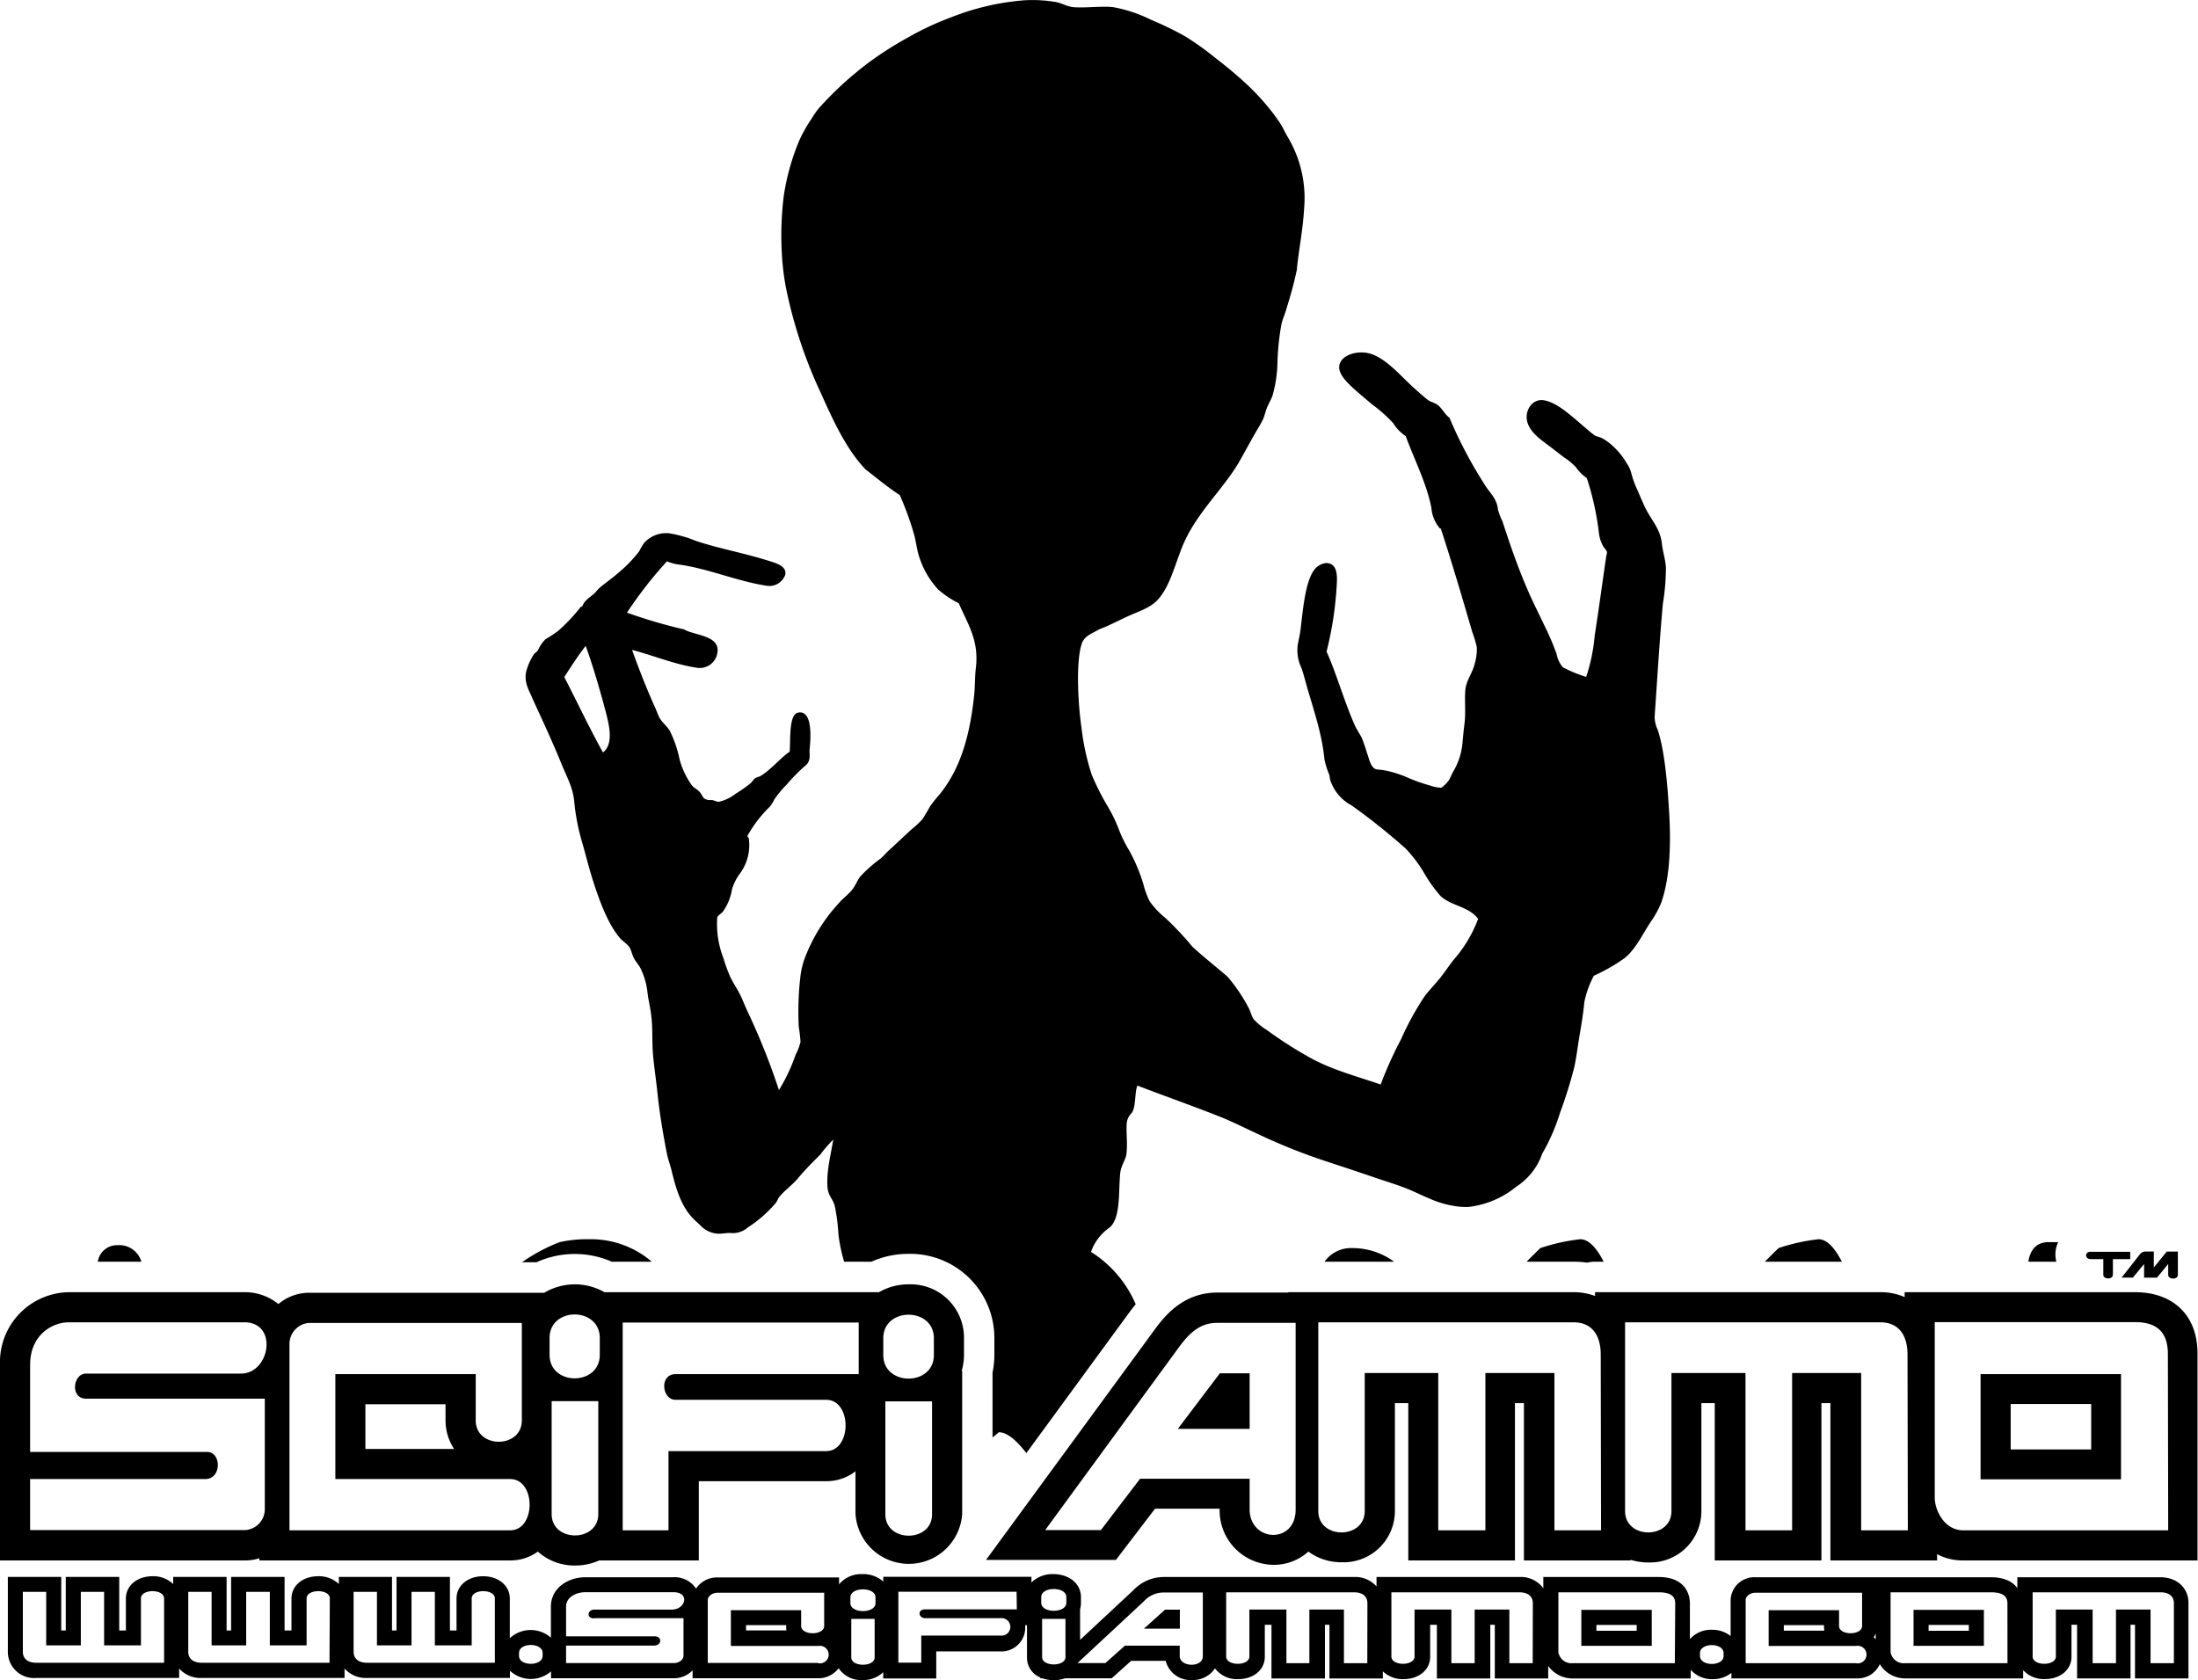
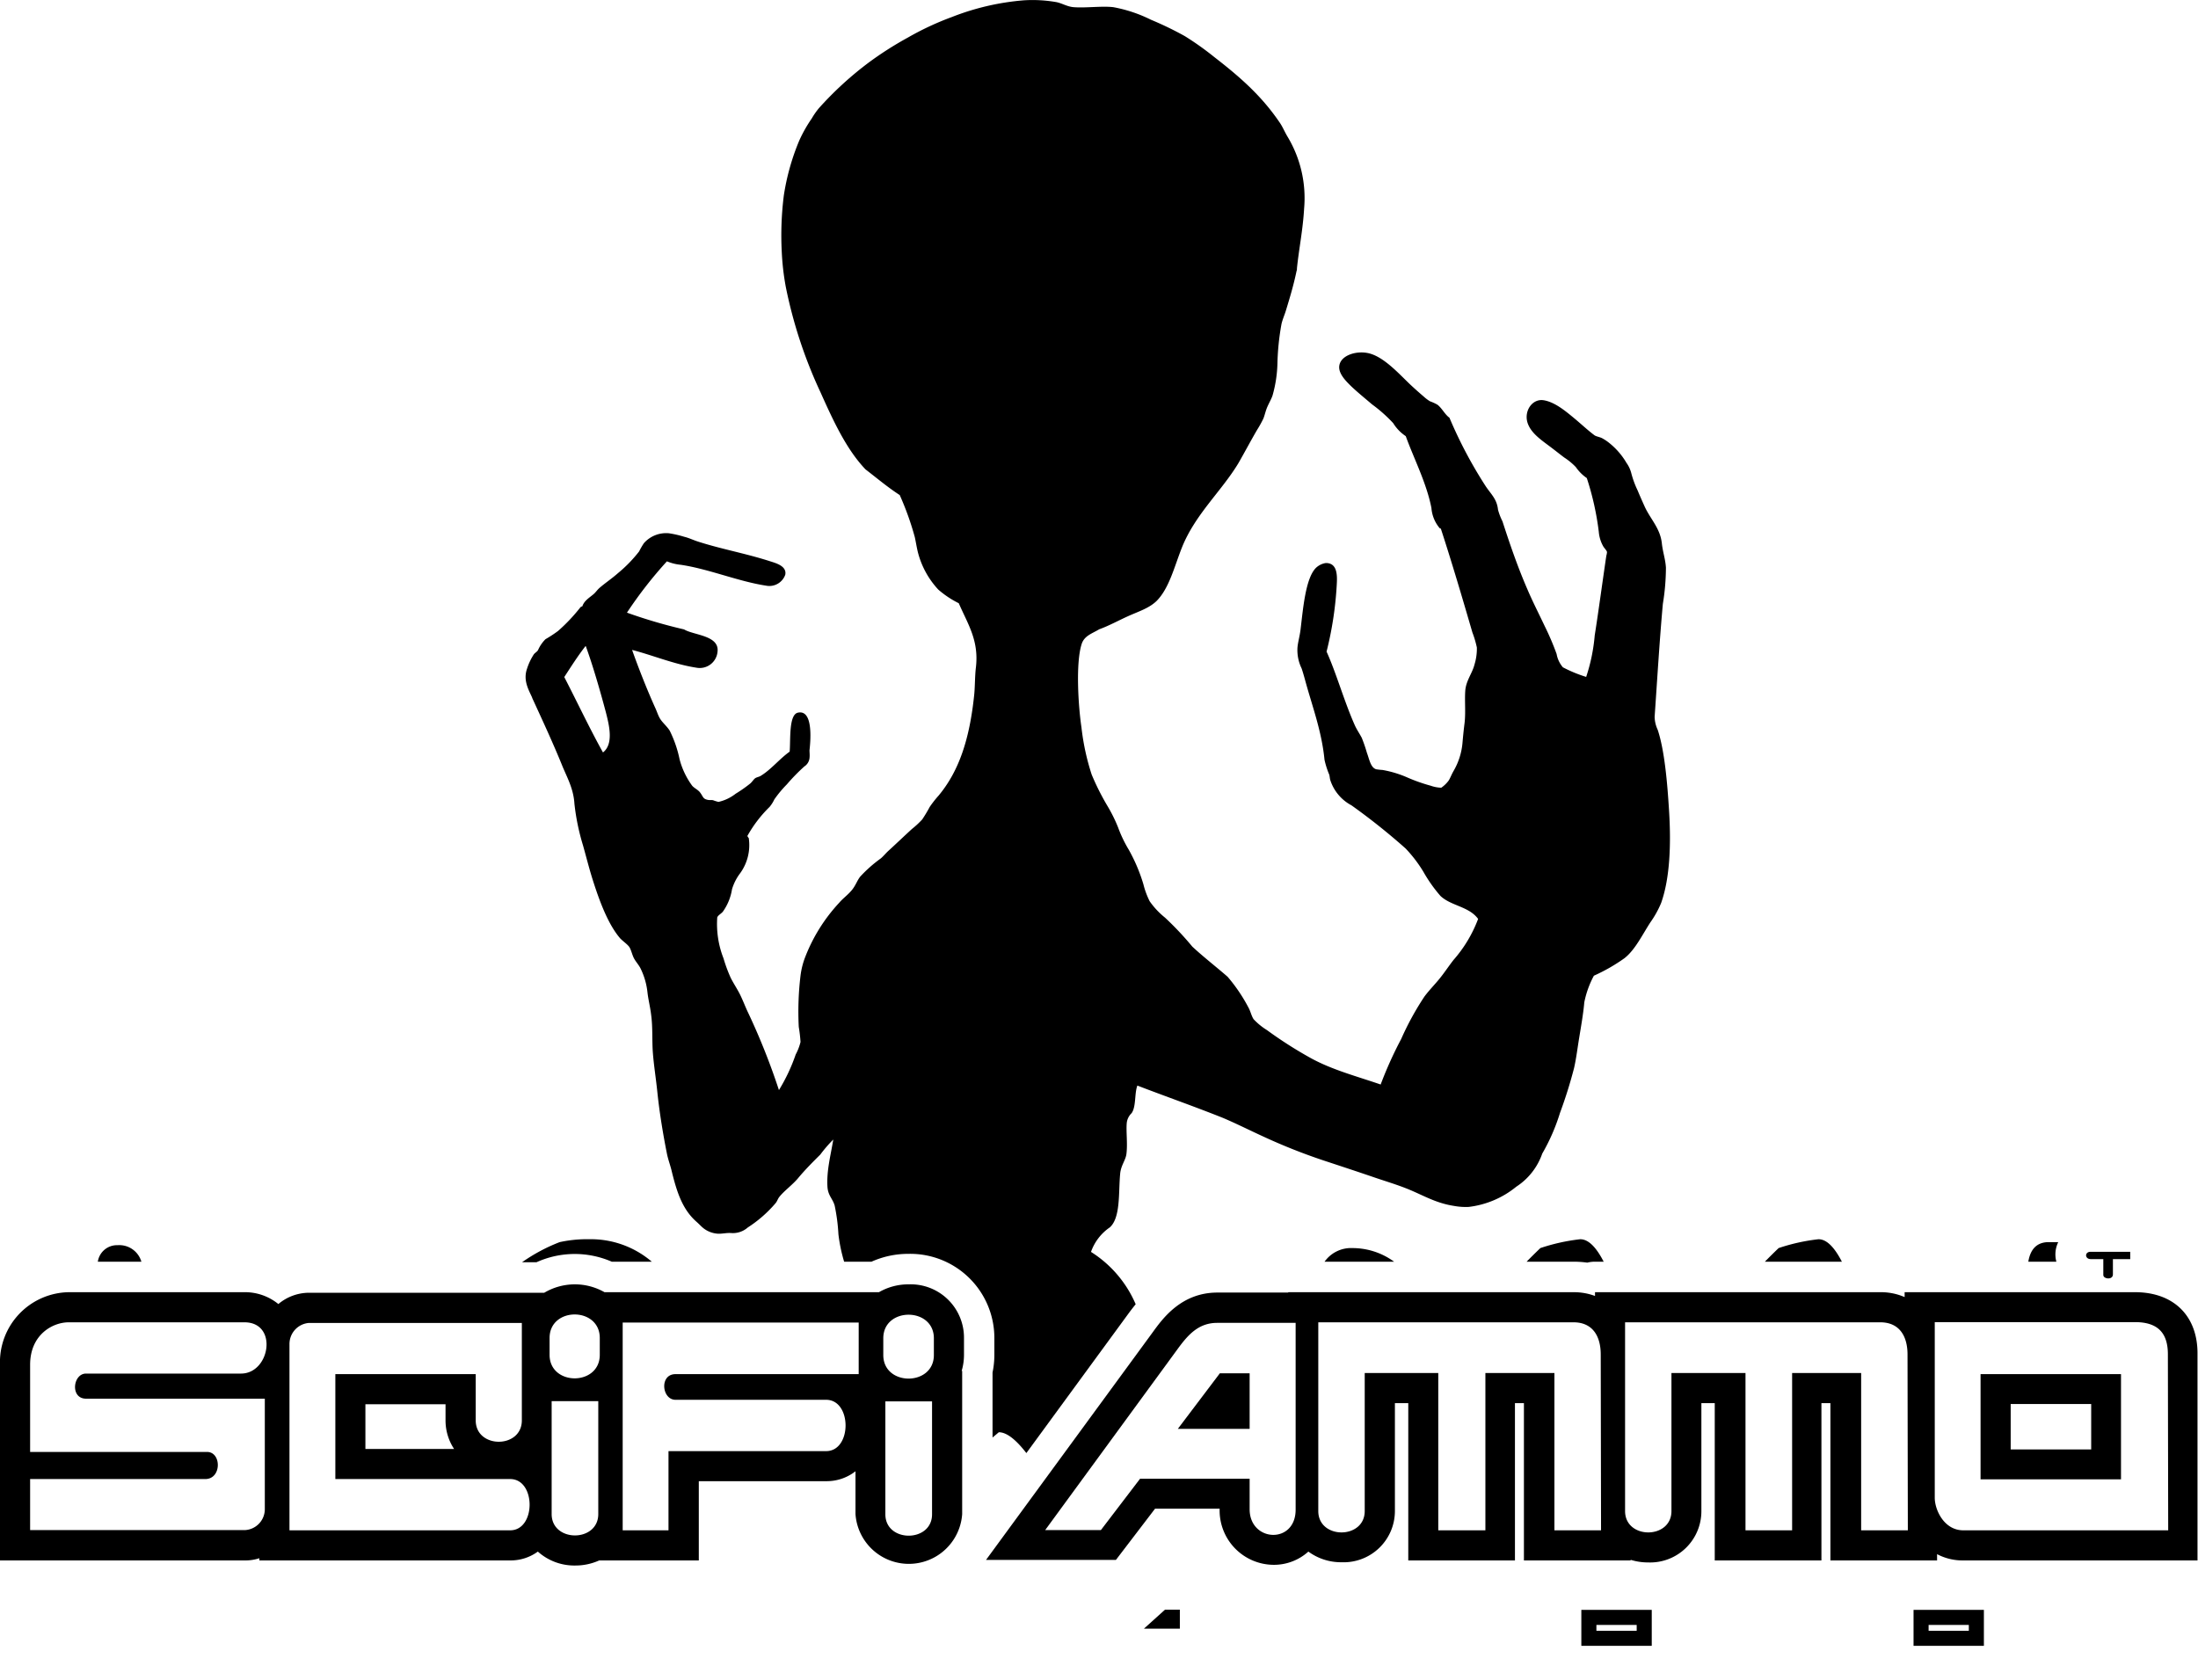
<svg xmlns="http://www.w3.org/2000/svg" viewBox="0 0 350.27 267.75">
  <title>SciFi Ammo (2)</title>
  <g id="Layer_2" data-name="Layer 2">
    <g id="SciFi_Ammo" data-name="SciFi Ammo">
      <g id="SciFi_Ammo-2" data-name="SciFi Ammo">
        <path d="M323.23,201.08c.34-2.07,1.42-3.12,3.26-3.12H328a4.47,4.47,0,0,0-.3,3.12Zm-300.7,0a3.66,3.66,0,0,0-3.79-2.63,3.08,3.08,0,0,0-3.15,2.63Zm188.55,0h11.08a11.23,11.23,0,0,0-6.6-2.17A5.18,5.18,0,0,0,211.08,201.08Zm40.75-3.58a30.56,30.56,0,0,0-6.36,1.41c-.78.75-1.5,1.46-2.19,2.17h7.47a15.94,15.94,0,0,1,2.2.15,4.93,4.93,0,0,1,1.23-.15h1.38C254.34,198.71,253.1,197.5,251.83,197.5Zm41.69,3.58c-1.22-2.37-2.46-3.58-3.72-3.58a30.3,30.3,0,0,0-6.36,1.41c-.78.75-1.5,1.46-2.19,2.17ZM93,197.5a20.65,20.65,0,0,0-3.81.46,27.73,27.73,0,0,0-6,3.21h2.3a14.77,14.77,0,0,1,12-.09h6.38a14.93,14.93,0,0,0-10.06-3.58Zm-8.19-86.31c-.63-1.37-1.46-2.79-.82-4.63a9.57,9.57,0,0,1,1.09-2.29c.19-.24.49-.38.66-.66a5.61,5.61,0,0,1,1.19-1.74,21,21,0,0,0,2-1.31,27.8,27.8,0,0,0,3.6-3.82c.1,0,.13-.11.27-.1.28-.92,1.18-1.41,1.85-2,.31-.28.54-.64.87-.93.92-.8,2-1.51,3-2.4a21.62,21.62,0,0,0,3.33-3.43,11.67,11.67,0,0,1,.76-1.31,4.72,4.72,0,0,1,4-1.58,16.86,16.86,0,0,1,2.4.55c.76.18,1.5.54,2.18.76,3.78,1.22,7.59,1.88,11.56,3.16.94.3,2.65.77,2.39,2.13a2.69,2.69,0,0,1-3.1,1.74c-4.39-.67-9.14-2.67-13.57-3.32a7.56,7.56,0,0,1-2.19-.55,67.28,67.28,0,0,0-6.37,8.18,80.57,80.57,0,0,0,9.1,2.67c1.51.93,5.59.94,5.34,3.49a2.85,2.85,0,0,1-3.38,2.61c-3.54-.54-7-2-10.24-2.83,1,2.83,2.37,6.32,3.7,9.26.25.54.41,1.07.66,1.53.39.74,1.14,1.3,1.63,2.07a18.67,18.67,0,0,1,1.58,4.58,12.5,12.5,0,0,0,2,4.2c.33.38.85.6,1.2,1,.59.73.45,1.09,1.31,1.26.31.06.51,0,.82.05a5.71,5.71,0,0,0,.87.27,6.85,6.85,0,0,0,2.73-1.3,21.78,21.78,0,0,0,2.34-1.64c.27-.23.53-.65.76-.82s.62-.22.88-.38c1.66-1,3-2.71,4.63-3.87.16-1.89-.16-5.89,1.31-6.21,2.35-.52,2.08,4,1.85,6,0,.31.06.77,0,1.26a1.82,1.82,0,0,1-.82,1.31A30.64,30.64,0,0,0,125.4,125a18.37,18.37,0,0,0-2,2.4,5.54,5.54,0,0,1-.76,1.2,20.23,20.23,0,0,0-3.54,4.63,1.06,1.06,0,0,0,.22.33,7.63,7.63,0,0,1-1.37,5.61,8,8,0,0,0-1.3,2.56,8.4,8.4,0,0,1-1.48,3.6c-.32.34-.71.52-.87.87a15,15,0,0,0,1,6.54,23.3,23.3,0,0,0,1.15,3.11c.48.95,1.07,1.81,1.52,2.73s.85,2,1.31,2.94a107,107,0,0,1,4.85,12.21,28.48,28.48,0,0,0,2.67-5.67,8.47,8.47,0,0,0,.77-2,23.15,23.15,0,0,0-.28-2.4,48,48,0,0,1,.28-8.17,12.39,12.39,0,0,1,.76-3,27,27,0,0,1,5.4-8.61c.59-.7,1.36-1.23,2-2s.84-1.52,1.36-2.18a21.72,21.72,0,0,1,3.27-2.89c.4-.33.83-.87,1.26-1.25,1.17-1.07,2.52-2.36,3.7-3.44a14.36,14.36,0,0,0,1.64-1.52,23.31,23.31,0,0,0,1.2-2,17.45,17.45,0,0,1,1.41-1.8c3.26-3.91,4.94-9,5.67-16,.14-1.31.11-3,.27-4.36.53-4.36-1.26-6.92-2.72-10.3a15.28,15.28,0,0,1-3.27-2.18A13.74,13.74,0,0,1,146.27,88c-.19-.78-.31-1.58-.49-2.4a46.14,46.14,0,0,0-2.4-6.7c-1.93-1.25-3.65-2.71-5.45-4.09-3-3.14-5.08-7.6-7.14-12.21a74.14,74.14,0,0,1-5.56-16.84,40.47,40.47,0,0,1-.65-5.62,50.86,50.86,0,0,1,.33-9,37.12,37.12,0,0,1,2.45-8.72,22.26,22.26,0,0,1,2-3.54,12,12,0,0,1,1.14-1.64,54.4,54.4,0,0,1,7.91-7.25,54.74,54.74,0,0,1,6.26-4,46.07,46.07,0,0,1,7-3.27A40.11,40.11,0,0,1,163.17.05a22,22,0,0,1,5.07.27c.93.15,1.77.73,2.83.82,1.94.16,4.44-.21,6.33,0a22.53,22.53,0,0,1,6,2,53.49,53.49,0,0,1,5.4,2.61,47.07,47.07,0,0,1,4.69,3.33c4,3.1,7.56,6.16,10.52,10.57.39.59.69,1.3,1.09,2a19,19,0,0,1,2.72,11.61c-.19,3.35-.82,6.38-1.14,9.49,0,.13,0,.31-.06.43-.47,2.27-1.09,4.32-1.74,6.44-.2.63-.5,1.31-.66,2a39.84,39.84,0,0,0-.65,6.33A20.52,20.52,0,0,1,202.8,63c-.16.51-.53,1.15-.82,1.8s-.41,1.3-.65,1.91a18,18,0,0,1-1,1.8c-1,1.71-2,3.61-3,5.34-2.72,4.5-6.89,8.14-9,13.46-1.19,3-2,6.42-4,8.45-1.18,1.16-2.86,1.68-4.47,2.4s-3.17,1.59-4.69,2.13c-1.1.67-2.33,1-2.78,2.29-1,3-.56,9.93-.05,13.35a37.62,37.62,0,0,0,1.63,7.52,39.49,39.49,0,0,0,2.46,4.91,24.15,24.15,0,0,1,1.74,3.49,20.29,20.29,0,0,0,1.69,3.54,27.09,27.09,0,0,1,2.34,5.5,13.35,13.35,0,0,0,1,2.73,12.47,12.47,0,0,0,2.45,2.62,49.85,49.85,0,0,1,4.36,4.63c1.8,1.67,3.76,3.18,5.62,4.8a26.32,26.32,0,0,1,3.32,4.9c.33.59.47,1.32.82,1.86a10.41,10.41,0,0,0,2.13,1.74,66.21,66.21,0,0,0,7,4.47c3.43,1.88,7.29,2.88,11.12,4.2a62.11,62.11,0,0,1,3.27-7.25,45.33,45.33,0,0,1,3.7-6.76c.74-1,1.61-1.87,2.4-2.84s1.46-2,2.24-3a21.14,21.14,0,0,0,3.92-6.54c-1.46-2-4.29-2.05-6-3.66a23.31,23.31,0,0,1-2.73-3.87,21.56,21.56,0,0,0-2.83-3.7,102.62,102.62,0,0,0-8.62-6.87,7,7,0,0,1-3.37-4c-.09-.27-.09-.59-.17-.88a13.36,13.36,0,0,1-.76-2.39c-.45-4.62-2-8.64-3.11-12.76-.17-.61-.34-1.22-.54-1.8a6.67,6.67,0,0,1-.66-3.27c.06-.85.36-1.83.49-2.89.4-3.25.78-8.19,2.46-9.86a2.9,2.9,0,0,1,1.58-.77c1.71,0,1.84,1.67,1.74,3.33a56.07,56.07,0,0,1-1.63,10.79c1.56,3.45,2.78,7.85,4.47,11.67.33.75.78,1.38,1.14,2.07a24.58,24.58,0,0,1,.82,2.39c.38,1,.58,2.35,1.47,2.62a9.25,9.25,0,0,0,1,.11,17.13,17.13,0,0,1,4.09,1.25,27.21,27.21,0,0,0,3.6,1.26,5.5,5.5,0,0,0,1.69.32,5,5,0,0,0,1.14-1.09c.25-.34.48-1,.82-1.58a10.76,10.76,0,0,0,1.42-4.47c.1-1.15.19-2.06.33-3.16.2-1.67,0-3.48.11-5.12s1.11-2.78,1.47-4.2a8.6,8.6,0,0,0,.38-2.72,15.64,15.64,0,0,0-.71-2.4c-1.61-5.53-3.27-11.16-5-16.46,0-.12-.15-.11-.22-.17a5.65,5.65,0,0,1-1.31-3.21c-.78-4-2.8-7.87-4.09-11.45a6.7,6.7,0,0,1-2-2.07,23.41,23.41,0,0,0-3.38-3c-1.17-1-2.4-2-3.38-2.94-.67-.67-1.84-1.79-1.85-2.95,0-1.9,2.76-2.75,4.79-2.23,2.53.65,5,3.56,6.82,5.23.65.6,1.25,1.13,1.85,1.64a6.44,6.44,0,0,0,1,.76,7.57,7.57,0,0,1,1.2.55c.73.56,1.19,1.57,1.91,2.07a70.41,70.41,0,0,0,5.83,11c.84,1.23,1.74,2,1.91,3.66a9.61,9.61,0,0,0,.71,1.85c1.2,3.7,2.45,7.35,4,10.9.81,1.9,1.78,3.79,2.72,5.78a42.59,42.59,0,0,1,1.91,4.47,4.44,4.44,0,0,0,1,2.12,21.68,21.68,0,0,0,3.71,1.53,28.48,28.48,0,0,0,1.36-6.6c.67-4.28,1.21-8.38,1.85-12.7a2.76,2.76,0,0,0,.11-.6c-.05-.28-.46-.62-.65-1a5.62,5.62,0,0,1-.66-2.23,44.74,44.74,0,0,0-1.91-8.56,6.69,6.69,0,0,1-1.74-1.74,10.18,10.18,0,0,0-1.85-1.53c-.63-.47-1.29-1-1.91-1.47-1.53-1.18-3.33-2.29-3.92-4-.66-1.92.74-4,2.61-3.65,1.69.3,3.29,1.61,4.58,2.67s2.32,2.05,3.44,2.89c.25.2.89.29,1.25.49a7.32,7.32,0,0,1,.93.6,11.54,11.54,0,0,1,2.94,3.33,4.94,4.94,0,0,1,.76,1.63,15,15,0,0,0,1,2.73c.37.89.77,1.79,1.14,2.61.92,2,2.47,3.44,2.73,5.84.16,1.46.56,2.48.65,3.87a36.18,36.18,0,0,1-.49,5.78c-.52,5.71-.9,12.08-1.31,18a5.09,5.09,0,0,0,.49,2.07c1.11,3.34,1.54,8.6,1.8,12.76.34,5.32.18,10.78-1.25,14.83A15.72,15.72,0,0,1,263,147c-1.3,2-2.43,4.39-4.14,5.72A28.16,28.16,0,0,1,254,155.5a15.22,15.22,0,0,0-1.53,4.25c-.15,1.76-.52,3.85-.81,5.62s-.47,3.31-.82,4.85a73.45,73.45,0,0,1-2.24,7.14,31.19,31.19,0,0,1-2.83,6.49,10.31,10.31,0,0,1-4.14,5.28,14.72,14.72,0,0,1-7.58,3.22,10.32,10.32,0,0,1-2.34-.16c-3-.46-5-1.76-7.58-2.78-1.67-.66-3.48-1.2-5.23-1.8-2.62-.9-5.28-1.77-8-2.67a92.55,92.55,0,0,1-9.48-3.76c-2.19-1-4.33-2.08-6.49-3-4.65-1.86-9.3-3.48-13.68-5.17-.48,1.25-.18,3.4-.93,4.41a2.52,2.52,0,0,0-.76,1.53c-.13,1.39.16,3.34-.06,5-.14,1-.91,1.83-1,3.21-.27,2.92.09,6.9-1.64,8.45a7.92,7.92,0,0,0-3,3.91,18.42,18.42,0,0,1,7.12,8.34c-.47.58-.89,1.13-1.21,1.57l-16.21,22.15c-1.68-2.17-3.15-3.32-4.39-3.32l-1,.84V218.74a13.91,13.91,0,0,0,.29-2.82v-2.68a13.41,13.41,0,0,0-13.69-13.41,14.28,14.28,0,0,0-5.89,1.25h-4.36a25.6,25.6,0,0,1-.91-4.37,30,30,0,0,0-.6-4.58c-.33-1.13-1.06-1.58-1.15-3-.15-2.58.52-5,.93-7.52a21.84,21.84,0,0,0-2.07,2.4c-1.14,1.13-2.45,2.44-3.54,3.76-.91,1.09-2.21,2-3,3-.24.31-.35.72-.6,1a20.1,20.1,0,0,1-4.42,3.86,3.57,3.57,0,0,1-2.67.88c-.67-.05-1.42.14-2.07.11a4.17,4.17,0,0,1-2.18-.77c-.41-.29-.79-.73-1.2-1.09-2.22-1.93-3.14-4.59-4-8.12-.22-.94-.57-1.83-.76-2.78-.61-3.07-1.18-6.48-1.53-9.86-.22-2.14-.56-4.24-.71-6.22s0-4-.27-6c-.15-1.3-.46-2.43-.6-3.71a11.33,11.33,0,0,0-1.14-3.82c-.29-.53-.72-1-1-1.52s-.44-1.31-.71-1.75-1-.93-1.47-1.41c-2-2.29-3.41-6.24-4.42-9.43-.55-1.75-1-3.55-1.52-5.4a35.87,35.87,0,0,1-1.37-6.65c-.14-2.29-1.07-4-1.85-5.83C88.2,118.57,86.49,114.89,84.79,111.19Zm5.12-3.27c2.07,4,4,8.12,6.16,12,1.73-1.35,1-4.31.44-6.48-.94-3.52-2.06-7.38-3.16-10.41,0,0,0-.07-.06-.06C92.07,104.55,91,106.25,89.91,107.92Z" />
        <polygon points="182.3 259.56 188.02 259.56 188.02 256.54 185.65 256.54 182.3 259.56" />
        <path d="M41.33,248.34v.35h40a7.34,7.34,0,0,0,4.38-1.41,8.71,8.71,0,0,0,5.95,2.22,9.21,9.21,0,0,0,3.83-.81h15.87V236.06h20.35a7.44,7.44,0,0,0,4.62-1.58v6.82a8.52,8.52,0,0,0,17,0V218.48h-.08a9,9,0,0,0,.37-2.56v-2.68a8.5,8.5,0,0,0-8.82-8.55,9.34,9.34,0,0,0-4.73,1.25H96.33a9.55,9.55,0,0,0-9.6.09H49.22a7.63,7.63,0,0,0-4.86,1.8,8.43,8.43,0,0,0-5.46-1.89H11A11.15,11.15,0,0,0,0,217.5v31.19H39.11A7.16,7.16,0,0,0,41.33,248.34Zm107.2-7c0,4.54-7.44,4.54-7.44,0v-18h7.44Zm-7.77-28.06c0-5,8.06-5,8.06,0v2.68c0,5-8.06,5-8.06,0Zm-41.53-2.5h37.61V219H107.65c-2.6,0-2.19,4.09,0,4.09h24c4.13,0,4.13,8.18,0,8.18H106.53v12.62h-7.3ZM95.34,241.3c0,4.54-7.43,4.54-7.43,0v-18h7.43Zm-7.76-28.06c0-5,8-5,8,0v2.68c0,5-8,5-8,0Zm-41.45,1a3.37,3.37,0,0,1,3.09-3.4H83.16v15.53c0,4.54-7.35,4.54-7.35,0V219H53.44v16.72H81.3c4.13,0,4.13,8.17,0,8.17H46.13Zm26.23,16.69H58.23V223.8H71v2.56A8.23,8.23,0,0,0,72.36,230.92ZM4.8,235.72H32.71c2.64,0,2.6-4.32.29-4.32H4.8V217.5c0-4.76,3.55-6.76,6.15-6.76h28c5.41,0,4.09,8.17-.54,8.17H13.71c-2.1,0-2.56,4,0,4H42.2v17.53a3.34,3.34,0,0,1-3.09,3.41H4.8Z" />
        <polygon points="187.7 227.72 199.14 227.72 199.14 218.87 194.39 218.87 187.7 227.72" />
-         <path d="M344.22,251.37H321.48v1.72c-.67-.91-1.92-1.72-4.23-1.72l-37.51,0a3.78,3.78,0,0,0-3.95,3.56v5.81a4.69,4.69,0,0,0-3-1,4.47,4.47,0,0,0-3.49,1.5v-5.76c0-.7-.24-4.15-5-4.15H245.94v1.79a4.45,4.45,0,0,0-3.84-1.79H219.36v1.5a4.53,4.53,0,0,0-3.62-1.5l-30.3,0a6.7,6.7,0,0,0-4.83,2.11l-8.49,7.91v-4.89a3.66,3.66,0,0,0,.14-1v-.91c0-2.13-1.85-3.68-4.41-3.68a4.74,4.74,0,0,0-3.48,1.34v-.91H140.76v.75a4.81,4.81,0,0,0-3.32-1.18,4.58,4.58,0,0,0-3.73,1.63V251.4H114.34a4,4,0,0,0-3.42,1.78,4.08,4.08,0,0,0-3.65-1.81h-14c-2.66,0-5.48,1.65-5.48,4.7V261a4.87,4.87,0,0,0-6.55.09v-6.32c0-2.06-1.79-3.56-4.25-3.56s-4.24,1.5-4.24,3.56v5.08H71.7v-8.53H63.19v8.53h-.72v-8.53H54v1.13a4.59,4.59,0,0,0-3.3-1.24c-2.46,0-4.25,1.5-4.25,3.56v5.08H45.35v-8.53H36.83v8.53h-.72v-8.53H27.6v1.13a4.56,4.56,0,0,0-3.29-1.24c-2.46,0-4.25,1.5-4.25,3.56v5.08H19v-8.53H10.48v8.53H9.76v-8.53H1.25v11.94a4.18,4.18,0,0,0,4.56,4.16H28.55v-1.5a4.56,4.56,0,0,0,3.62,1.5H54.91v-1.5a4.52,4.52,0,0,0,3.61,1.5H81.26v-1.15a4.89,4.89,0,0,0,6.55.1v1.1h19.56a4.14,4.14,0,0,0,3-1.27v1.27h20a4,4,0,0,0,3.27-1.6,4.29,4.29,0,0,0,3.8,1.88,4.56,4.56,0,0,0,3.31-1.25v1h8.45v-4.31h10.18a3.79,3.79,0,0,0,4-3.79c0-.13,0-.26,0-.39h.28v5.21a3.39,3.39,0,0,0,2.17,3.14l-.13.12h.43a5.49,5.49,0,0,0,3.58,0h7.44l3.11-2.79h5.5a4.08,4.08,0,0,0,4.22,3.06,4.2,4.2,0,0,0,3.64-1.86,4.35,4.35,0,0,0,3.69,1.72c2.46,0,4.25-1.5,4.25-3.56v-5.1h1.06v8.55h8.52v-8.55h.72v8.55h8.51v-1.13a4.56,4.56,0,0,0,3.29,1.24c2.46,0,4.25-1.5,4.25-3.56v-5.1h1.07v8.55h8.51v-8.55h.72v8.55h8.51v-2a4.76,4.76,0,0,0,4,2h18.71v-1.38a4.47,4.47,0,0,0,3.49,1.49,4.69,4.69,0,0,0,3-1v.88h20a3.84,3.84,0,0,0,3.64-2.27,4.74,4.74,0,0,0,4.13,2.27h18.72v-1.31a4.46,4.46,0,0,0,3.46,1.42c2.46,0,4.24-1.5,4.24-3.56v-5.1H331v8.55h8.52v-8.55h.71v8.55h8.52v-12C348.79,253.52,347.36,251.37,344.22,251.37ZM26.15,265H5.81c-1.53,0-2.17-.77-2.17-1.76v-9.54H7.36v8.53h5.52v-8.53h3.71v8.53h5.87v-7.48c0-1.55,3.69-1.55,3.69,0Zm26.36,0H32.17c-1.53,0-2.17-.77-2.17-1.76v-9.54h3.72v8.53h5.51v-8.53H43v8.53h5.86v-7.48c0-1.55,3.7-1.55,3.7,0Zm26.35,0H58.52c-1.53,0-2.17-.77-2.17-1.76v-9.54h3.72v8.53h5.51v-8.53H69.3v8.53h5.87v-7.48c0-1.55,3.69-1.55,3.69,0Zm7.61-1.11c0,1.7-3.76,1.7-3.76,0v-.45c0-1.7,3.76-1.7,3.76,0Zm8.2-6h14.25v6c0,.62-.72,1.16-1.55,1.16H90.21v-2.79h14c1.32,0,1.3-1.47.15-1.47H90.21v-4.74c0-1.62,1.78-2.3,3.08-2.3h14c2.7,0,2,2.78-.27,2.78H94.67C93.62,256.55,93.39,257.93,94.67,257.93Zm35.71,7.14H112.79V255c0-.62.74-1.16,1.55-1.16h17v5.29c0,1.55-3.67,1.55-3.67,0v-2.51h-11.2v5.7h13.94A1.4,1.4,0,1,1,130.38,265.07Zm-5-5.19h-6.49V259h6.4v.11A3.35,3.35,0,0,0,125.33,259.88Zm14,4.31c0,1.55-3.72,1.55-3.72,0V258h3.72Zm.14-8.66c0,1.7-4,1.7-4,0v-.91c0-1.71,4-1.71,4,0Zm22.52,1h-14.6c-1.3,0-1.09,1.4,0,1.4h12a1.4,1.4,0,1,1,0,2.78H146.81v4.31h-3.65v-11.3H162Zm7.75,7.61c0,1.55-3.72,1.55-3.72,0V258h3.72Zm.14-8.66c0,1.7-4,1.7-4,0v-.91c0-1.71,4-1.71,4,0ZM188,263.92v-1.65h-8.73l-3.12,2.78h-4.44l10.51-9.78a4.3,4.3,0,0,1,3.2-1.47h6.26l0,10.12C191.72,265.84,188,265.72,188,263.92Zm29.89,1.15h-3.72v-8.55h-5.51v8.55H205v-8.55H199.1V264c0,1.55-3.7,1.55-3.7,0V253.77h20.34c1.53,0,2.17.75,2.17,1.75Zm26.36,0h-3.72v-8.55H235v8.55h-3.71v-8.55h-5.87V264c0,1.55-3.69,1.55-3.69,0V253.77H242.1c1.52,0,2.17.75,2.17,1.75Zm22.65,0H250.61a2.11,2.11,0,0,1-2.27-1.77v-9.53h16c1.84,0,2.62.6,2.62,1.75Zm7.77-1.16c0,1.7-3.76,1.7-3.76,0v-.45c0-1.7,3.76-1.7,3.76,0Zm21.09,1.16H278.19V255c0-.62.74-1.16,1.55-1.16h17v5.29c0,1.55-3.67,1.55-3.67,0v-2.51H281.85v5.7h13.93A1.4,1.4,0,1,1,295.78,265.07Zm-5-5.19h-6.49V259h6.4v.11A3.35,3.35,0,0,0,290.73,259.88Zm8.15,1.39a3.4,3.4,0,0,0-.32-.34,2.8,2.8,0,0,0,.32-.62Zm21,3.8H303.55a2.12,2.12,0,0,1-2.27-1.77v-9.53h16c1.83,0,2.62.6,2.62,1.75Zm26.52,0h-3.72v-8.55h-5.51v8.55h-3.72v-8.55h-5.86V264c0,1.55-3.7,1.55-3.7,0V253.77h20.34c1.53,0,2.17.75,2.17,1.75Z" />
        <path d="M252,262.3h11.22v-5.73H252Zm2.4-3.33h6.42v.93h-6.42Z" />
        <path d="M340.23,205.94H303.52v.78a9.5,9.5,0,0,0-3.88-.78H254.18v.6a9.73,9.73,0,0,0-3.43-.6H205.29V206H194c-5.71,0-8.68,4.09-10.27,6.28l-26.6,36.33h20.7l6.24-8.17h10.29v.06a8.66,8.66,0,0,0,8.59,8.89,8.18,8.18,0,0,0,5.55-2.11,8.79,8.79,0,0,0,5.3,1.7,8.17,8.17,0,0,0,8.49-8.21V223.62h2.13v25.07h17V223.62h1.43v25.07h17v-.1a9.36,9.36,0,0,0,2.79.42,8.17,8.17,0,0,0,8.49-8.21V223.62h2.13v25.07h17V223.62h1.43v25.07h17v-1a8.66,8.66,0,0,0,4.09,1h37.41V215.87C350.27,209.75,346.42,205.94,340.23,205.94ZM199.14,240.53v-4.86H181.68l-6.24,8.18h-8.88l21-28.71c1.65-2.27,3.34-4.31,6.4-4.31h12.51l0,29.7C206.53,246.16,199.14,245.8,199.14,240.53Zm56,3.36h-7.43V218.82h-11v25.07H229.2V218.82H217.48v22c0,4.54-7.4,4.54-7.4,0V210.74h40.67c3.06,0,4.34,2.22,4.34,5.13Zm48.89,0h-7.44V218.82h-11v25.07h-7.43V218.82H266.36v22c0,4.54-7.39,4.54-7.39,0V210.74h40.67c3.06,0,4.34,2.22,4.34,5.13Zm41.49,0H312.86c-3.06,0-4.54-3.27-4.54-5.18v-28h31.91c3.68,0,5.24,1.77,5.24,5.13Z" />
        <path d="M315.62,235.76H338V219H315.62Zm4.8-12h12.83V231H320.42Z" />
        <path d="M333.18,200.67h2v2.52c0,.69,1.53.83,1.53-.08v-2.44h2.76V199.5h-6.33C332.18,199.5,332.21,200.67,333.18,200.67Z" />
        <path d="M304.94,262.3h11.21v-5.73H304.94Zm2.4-3.33h6.41v.93h-6.41Z" />
-         <path d="M339.89,203.62l1.79-2.17v2.17h2.05l1.79-2.17v1.74c0,.74,1.54.8,1.54,0v-3.72h-1.77L343.23,202v-2.54H342a1.21,1.21,0,0,0-1.09.57l-2.81,3.58Z" />
      </g>
    </g>
  </g>
</svg>